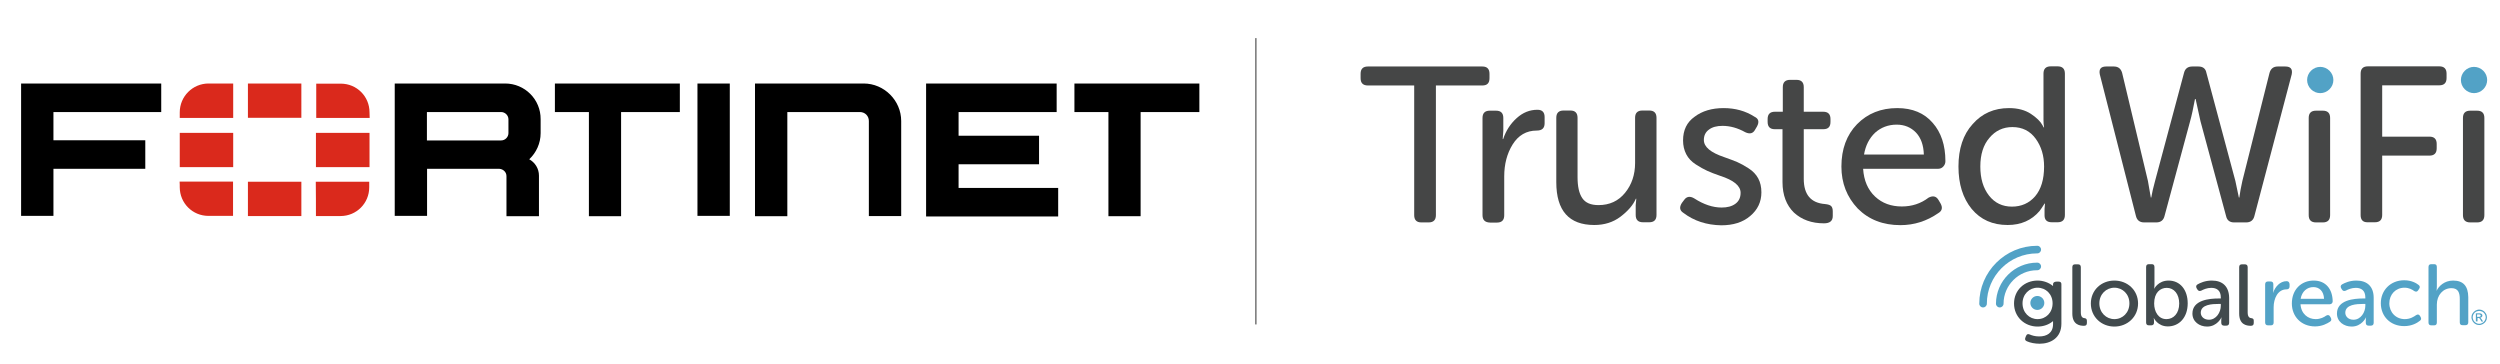
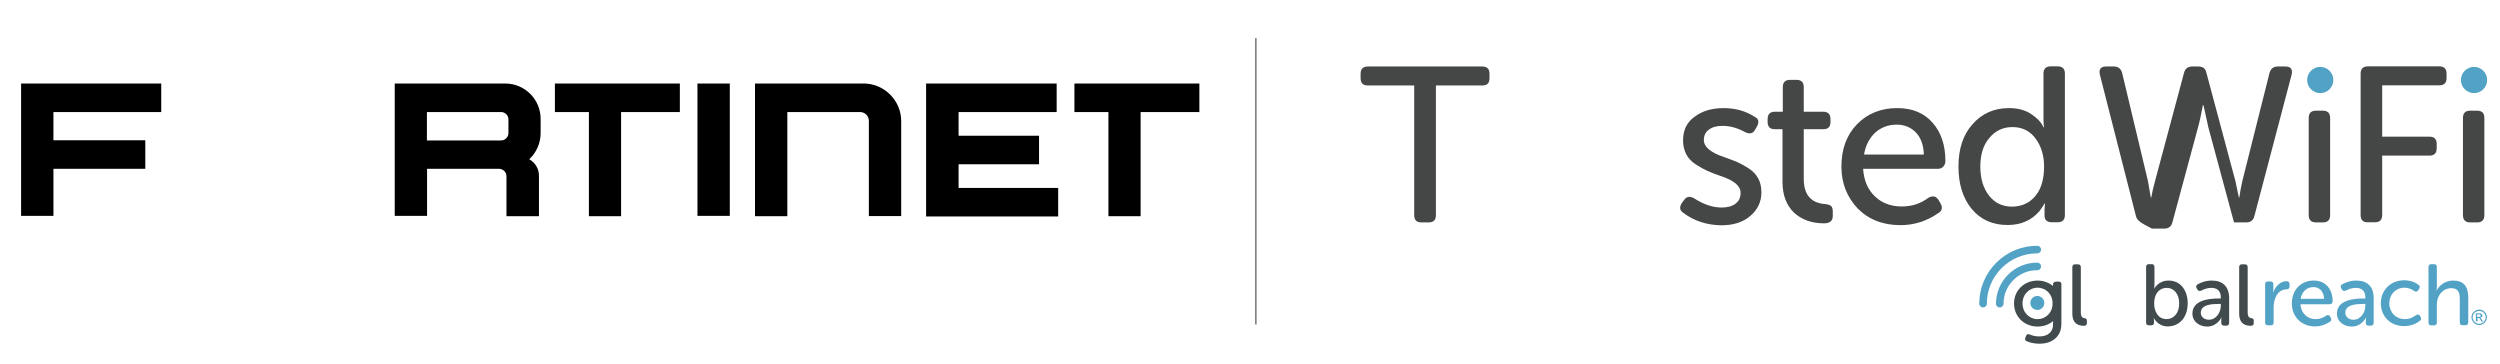
<svg xmlns="http://www.w3.org/2000/svg" xmlns:xlink="http://www.w3.org/1999/xlink" version="1.1" id="Layer_1" x="0px" y="0px" viewBox="0 0 1646.7 239.9" style="enable-background:new 0 0 1646.7 239.9;" xml:space="preserve">
  <style type="text/css">
	.st0{clip-path:url(#SVGID_00000164476718909864039730000011979872653454764985_);}
	.st1{clip-path:url(#SVGID_00000116925304704782438090000016930317797548617641_);fill:#454646;}
	.st2{clip-path:url(#SVGID_00000116925304704782438090000016930317797548617641_);fill:#52A2C6;}
	.st3{clip-path:url(#SVGID_00000116925304704782438090000016930317797548617641_);fill:#414A4D;}
	.st4{fill:#777777;}
	.st5{fill:#DA291C;}
</style>
  <g id="Trusted_Wifi_Logo_00000149339825389095095160000017055617092899439501_">
    <g>
      <defs>
        <rect id="SVGID_1_" x="896.2" y="43.7" width="742" height="182.6" />
      </defs>
      <clipPath id="SVGID_00000006668516245190912930000017373177662336439712_">
        <use xlink:href="#SVGID_1_" style="overflow:visible;" />
      </clipPath>
      <g style="clip-path:url(#SVGID_00000006668516245190912930000017373177662336439712_);">
        <defs>
          <rect id="SVGID_00000146458258828166868060000014023937077718510747_" x="896.2" y="43.7" width="742" height="182.6" />
        </defs>
        <clipPath id="SVGID_00000168814984252166894970000000980392828671185804_">
          <use xlink:href="#SVGID_00000146458258828166868060000014023937077718510747_" style="overflow:visible;" />
        </clipPath>
        <path style="clip-path:url(#SVGID_00000168814984252166894970000000980392828671185804_);fill:#454646;" d="M931.5,141.7V56.3     H901c-3.2,0-4.8-1.6-4.8-4.8v-2.9c0-3.2,1.6-4.8,4.8-4.8h75.4c3.1,0,4.7,1.6,4.7,4.8v2.9c0,3.2-1.5,4.8-4.7,4.8h-30.6v85.4     c0,3.2-1.6,4.8-4.8,4.8h-4.8C933.1,146.5,931.5,144.9,931.5,141.7" />
-         <path style="clip-path:url(#SVGID_00000168814984252166894970000000980392828671185804_);fill:#454646;" d="M976.5,141.7v-64     c0-3.2,1.6-4.8,4.8-4.8h4.1c3.2,0,4.8,1.6,4.8,4.8v8.4l-0.4,5.5h0.3c1.8-5.5,4.8-10.1,8.9-13.8c4.1-3.7,8.6-5.5,13.7-5.5     c3.1,0,4.7,1.6,4.7,4.8v4.1c0,3.2-1.7,4.8-5.2,4.8c-6.8,0-12.1,3.1-15.9,9.2c-3.7,6-5.5,13-5.5,21v25.6c0,3.2-1.6,4.8-4.8,4.8     h-4.5C978.1,146.5,976.5,144.9,976.5,141.7" />
-         <path style="clip-path:url(#SVGID_00000168814984252166894970000000980392828671185804_);fill:#454646;" d="M1025.1,120V77.6     c0-3.2,1.6-4.8,4.8-4.8h4.5c3.1,0,4.7,1.6,4.7,4.8v39.1c0,6.1,1,10.7,3.1,13.8c2.1,3.1,5.6,4.6,10.7,4.6c7.3,0,13.1-2.7,17.5-8.1     c4.4-5.4,6.6-12,6.6-19.6V77.6c0-3.2,1.6-4.8,4.8-4.8h4.5c3.2,0,4.8,1.6,4.8,4.8v64c0,3.2-1.6,4.8-4.8,4.8h-4.1     c-3.2,0-4.8-1.6-4.8-4.8v-6.5l0.4-4.2h-0.3c-1.8,4.2-5.2,8.1-10.2,11.9c-4.8,3.6-10.5,5.4-17.2,5.4     C1033.5,148.2,1025.1,138.8,1025.1,120" />
        <path style="clip-path:url(#SVGID_00000168814984252166894970000000980392828671185804_);fill:#454646;" d="M1108.8,140.2     c-2.4-1.5-2.8-3.7-1-6.5l1.5-2c1.6-2.3,3.9-2.7,6.7-1c6.2,4,12.2,6,18,6c3.8,0,6.8-0.8,9.1-2.5c2.3-1.7,3.4-4.1,3.4-7.2     c0-4.6-4.5-8.3-13.5-11.2c-3.5-1.2-6.3-2.3-8.5-3.3c-2.2-1-4.7-2.4-7.5-4.2c-2.8-1.8-4.9-4-6.3-6.7c-1.4-2.7-2.1-5.7-2.1-9.1     c0-6.8,2.5-12,7.6-15.6c5-3.8,11.4-5.7,19.1-5.7c7.7,0,14.5,1.9,20.4,5.7c2.7,1.3,3.2,3.4,1.6,6.4l-1.3,2.2     c-1.3,2.4-3.4,3-6.4,1.6c-5-2.8-10-4.2-15-4.2c-3.8,0-6.8,0.8-9,2.5c-2.2,1.6-3.3,3.9-3.3,6.8c0,4.6,4.5,8.3,13.4,11.3     c3.7,1.3,6.6,2.4,8.7,3.3c2.1,0.9,4.6,2.3,7.4,4.1c2.8,1.8,4.9,4,6.3,6.6c1.4,2.6,2.1,5.7,2.1,9.2c0,6.3-2.5,11.5-7.4,15.6     c-4.8,4.1-11.1,6.1-19.1,6.1C1124.1,148.2,1115.9,145.6,1108.8,140.2" />
        <path style="clip-path:url(#SVGID_00000168814984252166894970000000980392828671185804_);fill:#454646;" d="M1174.1,120V85.1     h-5.1c-3.1,0-4.7-1.6-4.7-4.8v-1.9c0-3.2,1.6-4.8,4.8-4.8h5.2V57.4c0-3.2,1.6-4.8,4.8-4.8h4.2c3.2,0,4.8,1.6,4.8,4.8v16.2h12.8     c3.2,0,4.8,1.6,4.8,4.8v1.9c0,3.2-1.5,4.8-4.7,4.8h-12.9v32.7c0,10.4,4.7,15.9,14,16.6c1.9,0.2,3.3,0.6,4,1.3     c0.7,0.7,1.1,1.8,1.1,3.5v3.1c0,3.2-1.9,4.8-5.8,4.8c-8.1,0-14.7-2.4-19.8-7.1C1176.7,135.2,1174.1,128.5,1174.1,120" />
        <path style="clip-path:url(#SVGID_00000168814984252166894970000000980392828671185804_);fill:#454646;" d="M1212.9,109.7     c0-11.4,3.4-20.8,10.3-27.9c7-7.1,15.8-10.6,26.5-10.6c10,0,17.8,3.3,23.3,9.7c5.6,6.3,8.4,14.8,8.4,25.3c0,1.4-0.5,2.5-1.4,3.5     c-0.9,1-2.1,1.5-3.6,1.5h-49.2c0.5,7.7,3.1,13.8,7.9,18.3c4.7,4.4,10.6,6.5,17.6,6.5c6.6,0,12.5-1.9,17.6-5.8     c2.9-1.5,5.1-1,6.6,1.6l1.3,2.2c1.5,2.7,1.1,4.9-1.5,6.4c-7.5,5.2-15.8,7.9-24.9,7.9c-11.5,0-20.8-3.6-28.1-10.9     C1216.5,129.8,1212.9,120.6,1212.9,109.7 M1227.8,101.8h39.4c-0.2-6.2-1.9-11-5.2-14.5c-3.3-3.4-7.5-5.2-12.7-5.2     c-5.5,0-10.3,1.8-14.2,5.3C1231.3,91,1228.8,95.8,1227.8,101.8" />
        <path style="clip-path:url(#SVGID_00000168814984252166894970000000980392828671185804_);fill:#454646;" d="M1290,109.7     c0-11.7,3.1-21.1,9.3-27.9c6.2-7.1,14.2-10.6,24-10.6c5.8,0,10.6,1.3,14.4,3.8c3.8,2.5,6.4,5.1,7.7,7.6l0.7,1.3h0.3     c-0.3-1.5-0.4-3.1-0.4-5V48.5c0-3.2,1.6-4.8,4.8-4.8h4.5c3.2,0,4.8,1.6,4.8,4.8v93.1c0,3.2-1.6,4.8-4.8,4.8h-3.8     c-3.2,0-4.8-1.5-4.8-4.5v-4.2l0.3-3.6h-0.3c-1.4,2.2-2.5,3.9-3.3,4.9c-5.2,6.1-12.2,9.2-21,9.2c-9.9,0-17.8-3.5-23.7-10.6     C1292.9,130.5,1290,121.2,1290,109.7 M1304.4,109.7c0,7.9,1.9,14.2,5.7,19.1c3.8,4.9,8.9,7.3,15.1,7.3c6.3,0,11.4-2.3,15.3-6.8     c3.9-4.6,5.9-11.1,5.9-19.6c0-7.1-1.8-13.2-5.5-18.3c-3.7-5.1-8.8-7.7-15.4-7.7c-6.1,0-11.2,2.4-15.1,7.1     C1306.4,95.4,1304.4,101.7,1304.4,109.7" />
-         <path style="clip-path:url(#SVGID_00000168814984252166894970000000980392828671185804_);fill:#454646;" d="M1406.9,142.3     L1383.1,49c-0.7-3.5,0.7-5.2,4.2-5.2h5.1c2.8,0,4.6,1.4,5.4,4.2l17,71.2l1.9,10.9h0.3c0.5-3,1.3-6.6,2.5-10.9l19.1-71.3     c0.7-2.7,2.5-4.1,5.4-4.1h4.1c2.9,0,4.7,1.4,5.2,4.1l19.1,71.3l2.3,10.9h0.3c0.4-3.2,1.1-6.8,2-10.9l17.9-71.2     c0.8-2.8,2.6-4.2,5.4-4.2h5c3.5,0,4.9,1.7,4.2,5.2l-24.6,93.4c-0.7,2.7-2.5,4.1-5.4,4.1h-8c-2.8,0-4.6-1.4-5.2-4.1l-16.9-62.6     l-3.2-14.6h-0.4c-1.1,5.8-2.1,10.7-3.2,14.6l-16.9,62.6c-0.7,2.7-2.5,4.1-5.4,4.1h-8C1409.4,146.5,1407.6,145.1,1406.9,142.3" />
+         <path style="clip-path:url(#SVGID_00000168814984252166894970000000980392828671185804_);fill:#454646;" d="M1406.9,142.3     L1383.1,49c-0.7-3.5,0.7-5.2,4.2-5.2h5.1c2.8,0,4.6,1.4,5.4,4.2l17,71.2l1.9,10.9h0.3c0.5-3,1.3-6.6,2.5-10.9l19.1-71.3     c0.7-2.7,2.5-4.1,5.4-4.1h4.1c2.9,0,4.7,1.4,5.2,4.1l19.1,71.3l2.3,10.9h0.3c0.4-3.2,1.1-6.8,2-10.9l17.9-71.2     c0.8-2.8,2.6-4.2,5.4-4.2h5c3.5,0,4.9,1.7,4.2,5.2l-24.6,93.4c-0.7,2.7-2.5,4.1-5.4,4.1h-8l-16.9-62.6     l-3.2-14.6h-0.4c-1.1,5.8-2.1,10.7-3.2,14.6l-16.9,62.6c-0.7,2.7-2.5,4.1-5.4,4.1h-8C1409.4,146.5,1407.6,145.1,1406.9,142.3" />
        <path style="clip-path:url(#SVGID_00000168814984252166894970000000980392828671185804_);fill:#454646;" d="M1520.7,141.7v-64     c0-3.2,1.6-4.8,4.8-4.8h4.5c3.2,0,4.8,1.6,4.8,4.8v64c0,3.2-1.6,4.8-4.8,4.8h-4.5C1522.3,146.5,1520.7,144.9,1520.7,141.7" />
        <path style="clip-path:url(#SVGID_00000168814984252166894970000000980392828671185804_);fill:#454646;" d="M1554.9,141.7V48.5     c0-3.2,1.6-4.8,4.8-4.8h47c3.2,0,4.8,1.6,4.8,4.8v2.9c0,3.2-1.6,4.8-4.8,4.8h-37.6V90h31.1c3.2,0,4.8,1.6,4.8,4.8v2.9     c0,3.2-1.6,4.8-4.8,4.8h-31.1v39.1c0,3.2-1.6,4.8-4.8,4.8h-4.7C1556.5,146.5,1554.9,144.9,1554.9,141.7" />
        <path style="clip-path:url(#SVGID_00000168814984252166894970000000980392828671185804_);fill:#454646;" d="M1622.3,141.7v-64     c0-3.2,1.6-4.8,4.8-4.8h4.5c3.2,0,4.8,1.6,4.8,4.8v64c0,3.2-1.6,4.8-4.8,4.8h-4.5C1623.9,146.5,1622.3,144.9,1622.3,141.7" />
        <path style="clip-path:url(#SVGID_00000168814984252166894970000000980392828671185804_);fill:#52A2C6;" d="M1522.2,46.6     c-3.4,3.4-3.4,8.8,0,12.2c3.4,3.4,8.8,3.4,12.2,0c3.4-3.4,3.4-8.8,0-12.2C1531,43.2,1525.6,43.2,1522.2,46.6" />
        <path style="clip-path:url(#SVGID_00000168814984252166894970000000980392828671185804_);fill:#52A2C6;" d="M1623.5,46.6     c-3.4,3.4-3.4,8.8,0,12.2c3.4,3.4,8.8,3.4,12.2,0c3.4-3.4,3.4-8.8,0-12.2C1632.3,43.2,1626.8,43.2,1623.5,46.6" />
        <path style="clip-path:url(#SVGID_00000168814984252166894970000000980392828671185804_);fill:#414A4D;" d="M1356,185.5h-1.4     c-1.3,0-2.3,0.6-2.3,1.6v1.3c-2.7-2.2-6.3-3.6-10.2-3.6c-8.6,0-15.5,6.3-15.5,15.1c0,8.8,6.9,15.2,15.5,15.2     c3.9,0,7.5-1.3,10.2-3.6v2c0,5.9-4.2,8.1-9.1,8.1c-2.9,0-4.9-0.7-6.3-1.3c-1.2-0.5-1.9-0.2-2.4,1l-0.4,1c-0.5,1.2-0.2,2,1,2.5     c2.2,1,5.3,1.6,8.4,1.6c7,0,14.3-3.7,14.3-13.2v-25.8C1357.9,186.1,1357.2,185.5,1356,185.5 M1342.1,210.2     c-5.4,0-9.9-4.3-9.9-10.4c0-6,4.5-10.3,9.9-10.3c5.5,0,9.9,4.3,9.9,10.3C1352,205.9,1347.6,210.2,1342.1,210.2" />
        <path style="clip-path:url(#SVGID_00000168814984252166894970000000980392828671185804_);fill:#414A4D;" d="M1373.2,209.6     c-1.2-0.1-2.6-0.6-2.6-3.8v-29.8c0-1.3-0.7-1.9-1.9-1.9h-1.8c-1.3,0-1.9,0.6-1.9,1.9v30.5c0,7.2,4.6,8.1,7.7,8.1     c1.4,0,1.9-0.7,1.9-1.9v-1.4C1374.6,210.2,1374,209.7,1373.2,209.6" />
-         <path style="clip-path:url(#SVGID_00000168814984252166894970000000980392828671185804_);fill:#414A4D;" d="M1392.7,184.8     c-8.6,0-15.5,6.3-15.5,15.1c0,8.8,6.9,15.2,15.5,15.2c8.6,0,15.6-6.4,15.6-15.2C1408.3,191.1,1401.3,184.8,1392.7,184.8      M1392.7,210.2c-5.4,0-9.9-4.3-9.9-10.4c0-6,4.5-10.3,9.9-10.3c5.5,0,9.9,4.3,9.9,10.3C1402.6,205.9,1398.2,210.2,1392.7,210.2" />
        <path style="clip-path:url(#SVGID_00000168814984252166894970000000980392828671185804_);fill:#414A4D;" d="M1428.4,184.8     c-6.8,0-9.4,5.3-9.4,5.3h-0.1c0,0,0.2-1,0.2-2.5v-11.7c0-1.3-0.6-1.9-1.8-1.9h-1.8c-1.3,0-1.9,0.6-1.9,1.9v36.5     c0,1.3,0.6,1.9,1.9,1.9h1.4c1.2,0,1.9-0.6,1.9-1.7v-1.4c0-1-0.2-1.7-0.2-1.7h0.1c0,0,2.5,5.5,9.2,5.5c7.5,0,13.1-5.9,13.1-15.2     C1441,190.9,1436,184.8,1428.4,184.8 M1427,210.2c-5.4,0-8.1-5-8.1-10.3c0-7.2,4-10.3,8.3-10.3c4.8,0,8.2,4.1,8.2,10.3     C1435.4,206.5,1431.6,210.2,1427,210.2" />
        <path style="clip-path:url(#SVGID_00000168814984252166894970000000980392828671185804_);fill:#414A4D;" d="M1456.9,184.8     c-4.4,0-7.6,1.5-9.4,2.5c-1,0.6-1.2,1.5-0.6,2.6l0.5,0.8c0.6,1,1.5,1.2,2.6,0.7c1.3-0.7,3.7-1.8,6.5-1.8c3.5,0,6.3,1.6,6.3,6.3     v0.7h-1.5c-6,0-17.2,1-17.2,9.9c0,5.4,4.6,8.6,9.7,8.6c6.7,0,9.4-6,9.4-6h0.1c0,0-0.2,0.7-0.2,1.8v1.7c0,1.3,0.7,1.9,1.9,1.9h1.4     c1.2,0,1.9-0.6,1.9-1.9v-16.4C1468.2,188.8,1464.1,184.8,1456.9,184.8 M1462.8,201.4c0,4.3-3,9.2-7.8,9.2c-3.5,0-5.4-2.3-5.4-4.6     c0-5.5,7.6-5.8,11.7-5.8h1.5V201.4z" />
        <path style="clip-path:url(#SVGID_00000168814984252166894970000000980392828671185804_);fill:#414A4D;" d="M1483.1,209.6     c-1.2-0.1-2.6-0.6-2.6-3.8v-29.8c0-1.3-0.7-1.9-1.9-1.9h-1.8c-1.3,0-1.9,0.6-1.9,1.9v30.5c0,7.2,4.6,8.1,7.7,8.1     c1.4,0,1.9-0.7,1.9-1.9v-1.4C1484.6,210.2,1483.9,209.7,1483.1,209.6" />
        <path style="clip-path:url(#SVGID_00000168814984252166894970000000980392828671185804_);fill:#52A2C6;" d="M1506.1,185.2     c-4.3,0-7.6,3.8-8.8,7.6h-0.1c0,0,0.2-1,0.2-2.2v-3.3c0-1.3-0.6-1.9-1.9-1.9h-1.6c-1.2,0-1.9,0.6-1.9,1.9v25.1     c0,1.3,0.7,1.9,1.9,1.9h1.8c1.3,0,1.9-0.6,1.9-1.9v-10c0-5.7,2.7-11.8,8.4-11.8c1.3,0,2.1-0.6,2.1-1.9v-1.6     C1507.9,185.9,1507.4,185.2,1506.1,185.2" />
        <path style="clip-path:url(#SVGID_00000168814984252166894970000000980392828671185804_);fill:#52A2C6;" d="M1524,184.8     c-8.2,0-14.4,5.9-14.4,15.1c0,8.6,6.2,15.1,15.3,15.1c4.6,0,8-1.9,9.8-3.1c1-0.6,1.1-1.5,0.6-2.5l-0.5-0.9     c-0.6-1.1-1.5-1.2-2.6-0.6c-1.3,1-3.8,2.3-6.9,2.3c-5.1,0-9.6-3.5-10-9.8h19.3c1.1,0,1.9-0.9,1.9-1.9     C1536.4,190.5,1532,184.8,1524,184.8 M1515.4,196.8c0.8-4.8,4.2-7.7,8.4-7.7c3.8,0,6.8,2.6,7,7.7H1515.4z" />
        <path style="clip-path:url(#SVGID_00000168814984252166894970000000980392828671185804_);fill:#52A2C6;" d="M1552.1,184.8     c-4.4,0-7.6,1.5-9.4,2.5c-1,0.6-1.2,1.5-0.6,2.6l0.5,0.8c0.6,1,1.5,1.2,2.6,0.7c1.3-0.7,3.7-1.8,6.5-1.8c3.5,0,6.3,1.6,6.3,6.3     v0.7h-1.5c-6,0-17.2,1-17.2,9.9c0,5.4,4.6,8.6,9.7,8.6c6.7,0,9.4-6,9.4-6h0.1c0,0-0.2,0.7-0.2,1.8v1.7c0,1.3,0.7,1.9,1.9,1.9h1.4     c1.2,0,1.9-0.6,1.9-1.9v-16.4C1563.5,188.8,1559.3,184.8,1552.1,184.8 M1558,201.4c0,4.3-3,9.2-7.8,9.2c-3.5,0-5.4-2.3-5.4-4.6     c0-5.5,7.6-5.8,11.7-5.8h1.5V201.4z" />
        <path style="clip-path:url(#SVGID_00000168814984252166894970000000980392828671185804_);fill:#52A2C6;" d="M1594,208.1     c-0.7-1.1-1.5-1.2-2.6-0.5c-1.4,1-3.9,2.6-7.4,2.6c-5.9,0-10.2-4.5-10.2-10.4c0-5.9,4.2-10.3,10-10.3c3,0,5.2,1.3,6.4,2.2     c1.1,0.6,1.9,0.6,2.6-0.5l0.6-0.9c0.7-1,0.6-1.9-0.3-2.6c-1.5-1.2-4.7-3.1-9.5-3.1c-9,0-15.4,6.6-15.4,15.1     c0,8.7,6.3,15.1,15.4,15.1c5.2,0,8.7-2.2,10.3-3.5c0.9-0.6,1.1-1.5,0.5-2.5L1594,208.1z" />
        <path style="clip-path:url(#SVGID_00000168814984252166894970000000980392828671185804_);fill:#52A2C6;" d="M1615.8,184.8     c-5.8,0-9.5,3.8-10.8,6.6h-0.1c0,0,0.2-1,0.2-2.4v-13.1c0-1.3-0.6-1.9-1.8-1.9h-1.8c-1.3,0-1.9,0.6-1.9,1.9v36.5     c0,1.3,0.6,1.9,1.9,1.9h1.8c1.2,0,1.8-0.6,1.8-1.9v-11.8c0-6.2,4.1-10.8,9.6-10.8c4.6,0,5.5,3.2,5.5,7.2v15.3     c0,1.3,0.6,1.9,1.9,1.9h1.8c1.2,0,1.9-0.6,1.9-1.9v-16.6C1625.7,188.5,1622.6,184.8,1615.8,184.8" />
        <path style="clip-path:url(#SVGID_00000168814984252166894970000000980392828671185804_);fill:#52A2C6;" d="M1338.7,196.3     c-1.8,1.8-1.8,4.7,0,6.5c1.8,1.8,4.7,1.8,6.5,0c1.8-1.8,1.8-4.7,0-6.5C1343.4,194.5,1340.5,194.5,1338.7,196.3" />
        <path style="clip-path:url(#SVGID_00000168814984252166894970000000980392828671185804_);fill:#52A2C6;" d="M1341.9,178     c1.4,0,2.5-1.1,2.5-2.5c0-1.4-1.1-2.5-2.5-2.5l-0.1,0c-14.9,0-27,12.1-27.1,27c0,1.4,1.1,2.5,2.5,2.5c1.4,0,2.5-1.1,2.5-2.5     c0-12.1,9.9-22,22-22C1341.8,178,1341.8,178,1341.9,178" />
        <path style="clip-path:url(#SVGID_00000168814984252166894970000000980392828671185804_);fill:#52A2C6;" d="M1341.8,166.9     c0,0,0.1,0,0.1,0c1.4,0,2.5-1.1,2.5-2.5c0-1.4-1.1-2.5-2.5-2.5l-0.1,0c-21,0-38.1,17.1-38.1,38.1c0,1.4,1.1,2.5,2.5,2.5     c1.4,0,2.5-1.1,2.5-2.5C1308.7,181.8,1323.5,166.9,1341.8,166.9" />
        <path style="clip-path:url(#SVGID_00000168814984252166894970000000980392828671185804_);fill:#52A2C6;" d="M1633,203.9     c0.8,0,1.7,0.2,2.5,0.7c0.8,0.4,1.4,1.1,1.9,1.9c0.5,0.8,0.7,1.7,0.7,2.5c0,0.9-0.2,1.7-0.7,2.5c-0.4,0.8-1.1,1.4-1.9,1.9     c-0.8,0.4-1.6,0.7-2.5,0.7c-0.9,0-1.7-0.2-2.5-0.7c-0.8-0.4-1.4-1.1-1.9-1.9c-0.4-0.8-0.7-1.6-0.7-2.5c0-0.9,0.2-1.7,0.7-2.5     c0.5-0.8,1.1-1.4,1.9-1.9C1631.3,204.2,1632.1,203.9,1633,203.9 M1633,204.8c-0.7,0-1.4,0.2-2.1,0.5c-0.7,0.4-1.2,0.9-1.6,1.6     c-0.4,0.7-0.6,1.4-0.6,2.1c0,0.7,0.2,1.4,0.6,2.1s0.9,1.2,1.6,1.6c0.7,0.4,1.4,0.6,2.1,0.6c0.7,0,1.4-0.2,2.1-0.6     c0.7-0.4,1.2-0.9,1.6-1.6c0.4-0.7,0.6-1.4,0.6-2.1c0-0.7-0.2-1.4-0.6-2.1c-0.4-0.7-0.9-1.2-1.6-1.6     C1634.4,205,1633.7,204.8,1633,204.8 M1630.8,211.8v-5.4h1.9c0.6,0,1.1,0,1.4,0.1c0.3,0.1,0.5,0.3,0.7,0.5     c0.2,0.2,0.3,0.5,0.3,0.8c0,0.4-0.1,0.7-0.4,1c-0.3,0.3-0.7,0.5-1.1,0.5c0.2,0.1,0.3,0.2,0.5,0.3c0.2,0.2,0.5,0.6,0.8,1.1     l0.7,1.1h-1.1l-0.5-0.9c-0.4-0.7-0.7-1.1-0.9-1.3c-0.2-0.1-0.4-0.2-0.7-0.2h-0.5v2.3H1630.8z M1631.6,208.7h1.1     c0.5,0,0.9-0.1,1-0.2c0.2-0.2,0.3-0.4,0.3-0.6c0-0.2,0-0.3-0.1-0.4c-0.1-0.1-0.2-0.2-0.4-0.3c-0.2-0.1-0.5-0.1-0.9-0.1h-1V208.7z     " />
      </g>
    </g>
  </g>
  <g>
    <rect x="826.7" y="25.1" class="st4" width="1" height="188.6" />
  </g>
  <path d="M459.4,73.7V55h21.3v87.2h-21.3V73.7z M365.5,55h82.3v18.8h-38.7v68.6h-21.2V73.8h-22.4V55z M790,55v18.8h-38.7v68.6h-21.2  V73.8h-22.4V55H790z M13.9,55h92.3v18.8h-71v18.6h60.5v18.8H35.2v31H13.9V55z M610,55h86v18.8h-64.6v15.6h53v18.8h-53v15.6H697v18.8  H610V55L610,55z M593.6,79.7v62.6h-21.3V79.7c0-3.3-2.5-5.9-5.9-5.9h-47.8v68.6h-21.3V55h71.6C582.4,55,593.6,66.2,593.6,79.7z   M332.7,55h-72.7v87.2h21.3v-31H329c2.5,0.2,4.6,2.2,4.6,4.8v26.4H355v-26.7c0-4.6-2.5-8.6-6.4-10.8c4.6-4.3,7.5-10.5,7.5-17.2v-9.2  C356.2,65.5,345.7,55,332.7,55L332.7,55z M334.9,87.7c0,2.5-2.1,4.8-4.8,4.8h-48.9V73.8h48.9c2.5,0,4.8,2.1,4.8,4.8V87.7z" />
-   <path class="st5" d="M243.4,87.5v22.6h-35.3V87.5H243.4z M163.3,142.3h35.2v-22.6h-35.2V142.3z M243.4,74c0-10.5-8.4-18.9-18.9-18.9  h-16.2v22.6h35.2L243.4,74L243.4,74z M163.3,55v22.6h35.2V55H163.3z M118.4,87.5v22.6h35.2V87.5H118.4z M208.1,142.3h16.2  c10.5,0,18.9-8.4,18.9-18.9v-3.7h-35.2C208.1,119.7,208.1,142.3,208.1,142.3z M118.4,123.3c0,10.5,8.4,18.9,18.9,18.9h16.2v-22.6  h-35.2C118.4,119.7,118.4,123.3,118.4,123.3z M118.4,74v3.7h35.2V55h-16.2C126.9,55,118.4,63.5,118.4,74z" />
</svg>